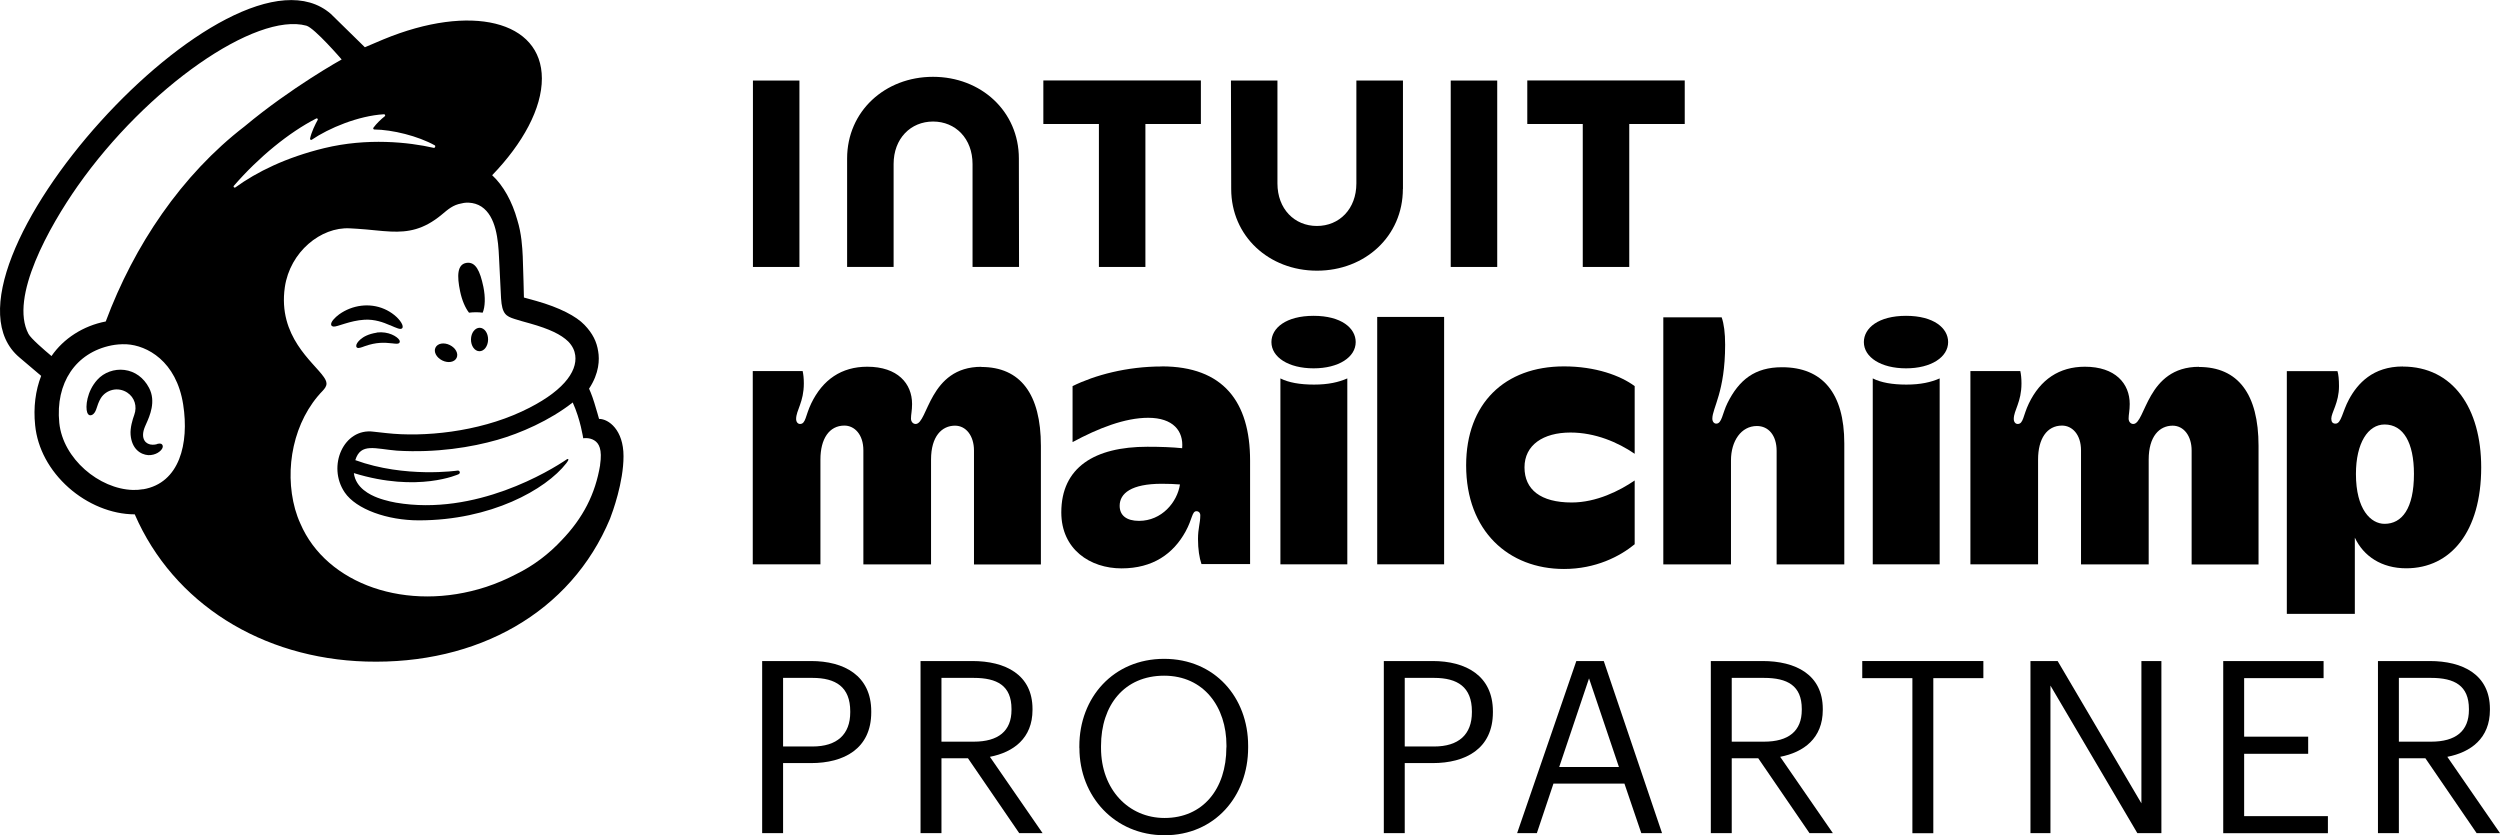
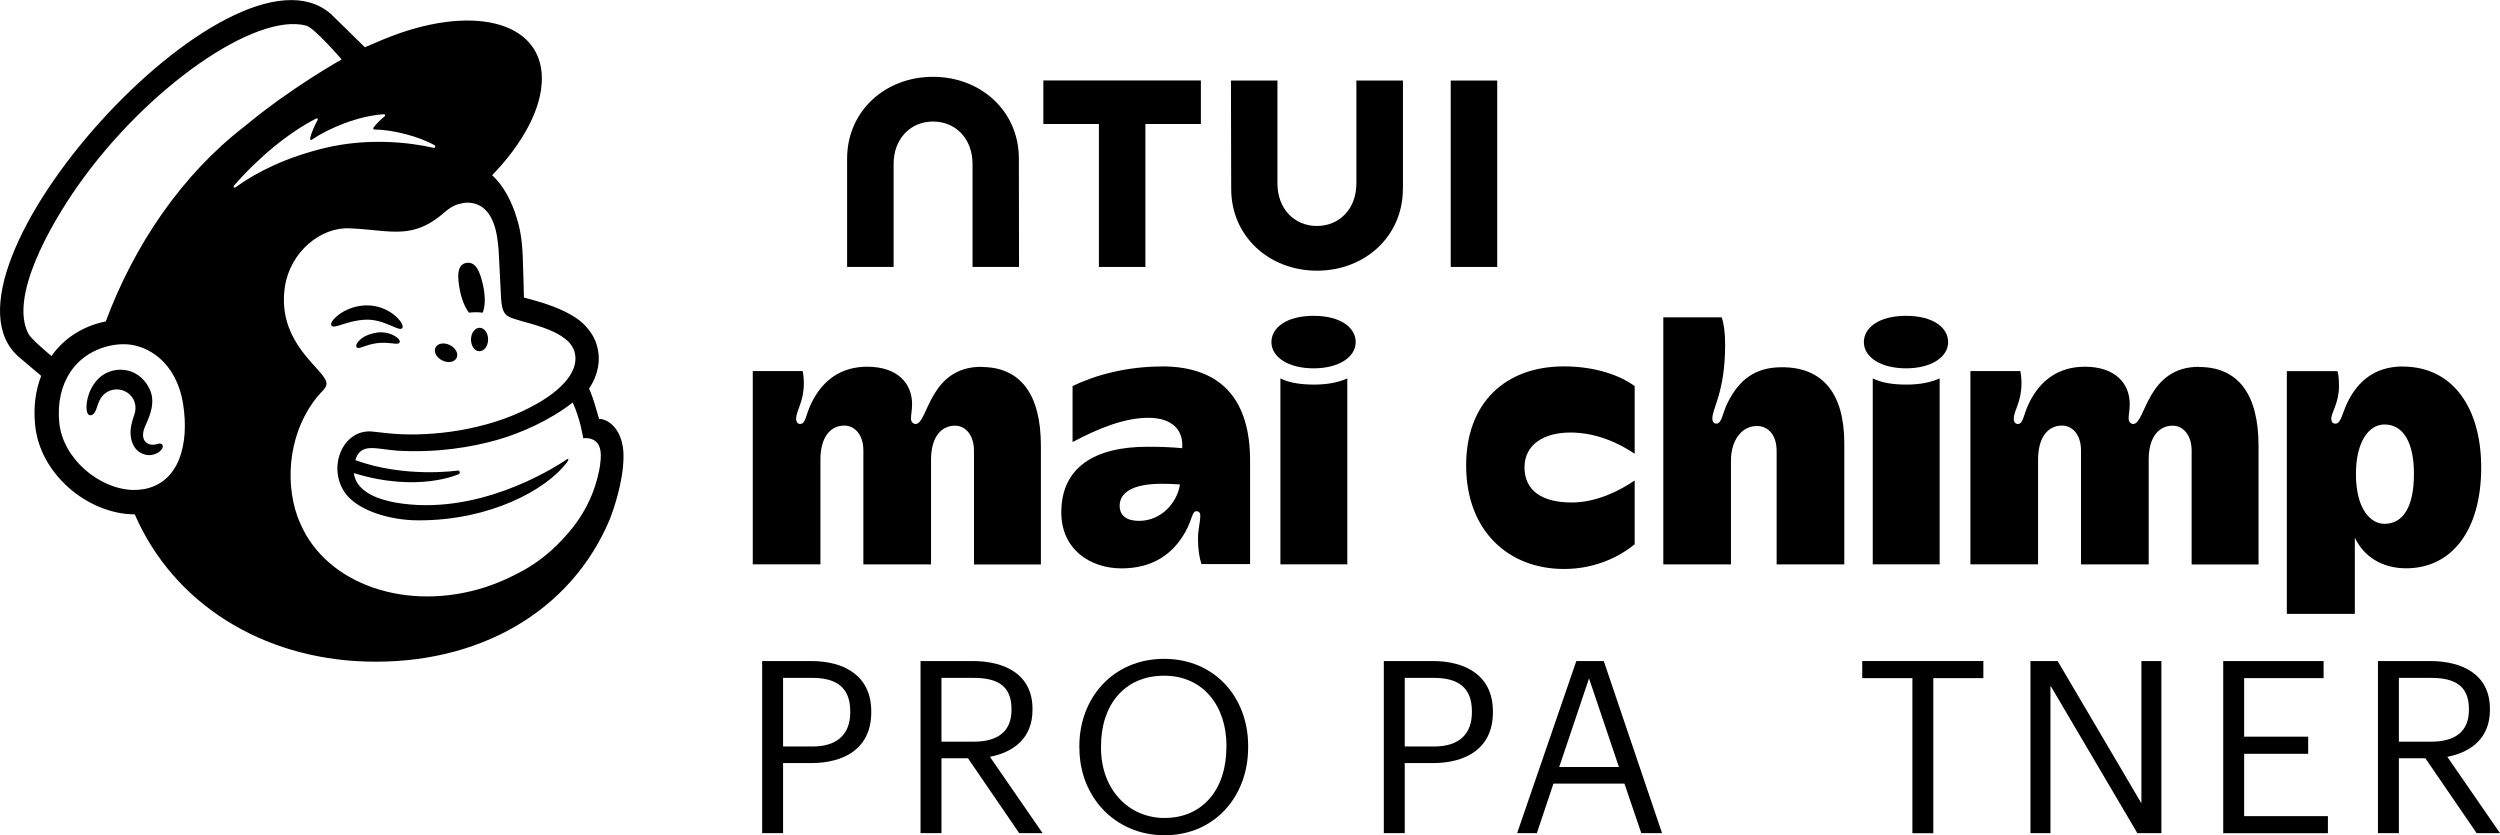
<svg xmlns="http://www.w3.org/2000/svg" id="Layer_1" data-name="Layer 1" viewBox="0 0 943.662 315.311">
  <defs>
    <clipPath id="clippath">
      <rect width="943.662" height="315.311" fill="none" stroke-width="0" />
    </clipPath>
  </defs>
  <g clip-path="url(#clippath)">
    <g>
-       <path d="M287.689,249.518h18.447c12.436,0,22.73,5.467,22.73,18.99v.351c0,13.811-10.358,19.182-22.73,19.182h-10.55v26.438h-7.897v-64.961ZM306.679,281.775c9.271,0,14.258-4.54,14.258-12.916v-.351c0-9.175-5.434-12.628-14.258-12.628h-11.093v25.895h11.093Z" fill="#000" stroke-width="0" />
+       <path d="M287.689,249.518h18.447c12.436,0,22.73,5.467,22.73,18.99v.351c0,13.811-10.358,19.182-22.73,19.182h-10.55v26.438h-7.897v-64.961ZM306.679,281.775c9.271,0,14.258-4.54,14.258-12.916v-.351c0-9.175-5.434-12.628-14.258-12.628h-11.093v25.895Z" fill="#000" stroke-width="0" />
      <path d="M347.471,249.518h19.534c12.435,0,22.73,5.083,22.73,18.095v.351c0,10.71-7.194,15.985-16.081,17.711l19.885,28.804h-8.824l-19.341-28.26h-10.006v28.26h-7.897v-64.961ZM367.548,279.953c9.271,0,14.258-3.996,14.258-11.989v-.351c0-8.824-5.435-11.733-14.258-11.733h-12.18v24.073h12.18Z" fill="#000" stroke-width="0" />
      <path d="M407.413,282.414v-.735c0-18.446,12.916-32.992,32.001-32.992s31.714,14.546,31.714,32.8v.735c0,18.351-12.628,33.056-31.522,33.056s-32.161-14.705-32.161-32.896l-.032.032ZM462.944,282.127v-.736c0-14.546-8.536-26.342-23.53-26.342s-23.817,11.093-23.817,26.534v.735c0,15.729,10.454,26.439,23.977,26.439,14.45,0,23.338-10.902,23.338-26.63h.032Z" fill="#000" stroke-width="0" />
      <path d="M522.342,249.518h18.446c12.436,0,22.73,5.467,22.73,18.99v.351c0,13.811-10.358,19.182-22.73,19.182h-10.549v26.438h-7.897v-64.961ZM541.332,281.775c9.271,0,14.258-4.54,14.258-12.916v-.351c0-9.175-5.435-12.628-14.258-12.628h-11.093v25.895h11.093Z" fill="#000" stroke-width="0" />
      <path d="M595.008,249.518h10.358l21.995,64.961h-7.833l-6.362-18.702h-26.79l-6.266,18.702h-7.448l22.346-64.961ZM588.55,289.511h22.538l-11.285-33.439-11.253,33.439Z" fill="#000" stroke-width="0" />
-       <path d="M645.775,249.518h19.533c12.436,0,22.73,5.083,22.73,18.095v.351c0,10.71-7.193,15.985-16.081,17.711l19.885,28.804h-8.823l-19.342-28.26h-10.006v28.26h-7.896v-64.961ZM665.851,279.953c9.271,0,14.258-3.996,14.258-11.989v-.351c0-8.824-5.434-11.733-14.258-11.733h-12.18v24.073h12.18Z" fill="#000" stroke-width="0" />
      <path d="M721.829,255.976h-18.894v-6.458h45.716v6.458h-18.894v58.535h-7.896v-58.535h-.032Z" fill="#000" stroke-width="0" />
      <path d="M766.426,249.518h10.262l31.617,53.708v-53.708h7.545v64.961h-9.079l-32.8-55.69v55.69h-7.545v-64.961Z" fill="#000" stroke-width="0" />
      <path d="M839.188,249.518h37.883v6.458h-29.987v22.091h24.168v6.457h-24.168v23.53h31.617v6.457h-39.513v-64.993Z" fill="#000" stroke-width="0" />
      <path d="M897.595,249.518h19.533c12.436,0,22.73,5.083,22.73,18.095v.351c0,10.71-7.193,15.985-16.08,17.711l19.884,28.804h-8.823l-19.341-28.26h-10.007v28.26h-7.896v-64.961ZM917.672,279.953c9.271,0,14.258-3.996,14.258-11.989v-.351c0-8.824-5.435-11.733-14.258-11.733h-12.181v24.073h12.181Z" fill="#000" stroke-width="0" />
      <path d="M177.012,118.029c1.823-.223,3.581-.223,5.179,0,.927-2.142,1.087-5.818.256-9.814-1.247-5.946-2.909-9.527-6.394-8.983-3.484.575-3.612,4.859-2.365,10.805.703,3.357,1.95,6.202,3.324,7.96v.032Z" fill="#000" stroke-width="0" />
      <path d="M147.185,122.729c2.494,1.087,3.996,1.822,4.604,1.183.383-.384.256-1.151-.32-2.11-1.215-2.014-3.74-4.028-6.426-5.179-5.466-2.366-11.988-1.567-17.039,2.046-1.663,1.215-3.229,2.909-3.005,3.932.064.32.319.575.895.671,1.375.16,6.17-2.269,11.669-2.589,3.9-.224,7.129.991,9.622,2.078v-.032Z" fill="#000" stroke-width="0" />
      <path d="M142.198,125.574c-3.229.511-5.019,1.566-6.17,2.557-.991.864-1.598,1.791-1.566,2.462,0,.32.128.512.255.576.16.127.32.191.544.191.735,0,2.366-.671,2.366-.671,4.507-1.598,7.48-1.407,10.421-1.087,1.631.192,2.398.288,2.75-.288.096-.16.224-.511-.096-1.023-.767-1.215-4.028-3.324-8.472-2.781l-.032.064Z" fill="#000" stroke-width="0" />
      <path d="M166.942,136.06c2.206,1.087,4.604.671,5.403-.959s-.352-3.772-2.557-4.859c-2.206-1.087-4.604-.672-5.403.959-.799,1.598.351,3.772,2.557,4.859Z" fill="#000" stroke-width="0" />
      <path d="M181.073,123.72c-1.791,0-3.261,1.918-3.293,4.38-.032,2.461,1.374,4.443,3.165,4.475,1.79.032,3.261-1.918,3.293-4.379.032-2.462-1.375-4.444-3.165-4.476Z" fill="#000" stroke-width="0" />
      <path d="M59.271,167.645c-.479.128-1.055.256-1.662.224-1.311,0-2.43-.575-3.037-1.534-.799-1.247-.767-3.101.128-5.243.128-.288.256-.608.416-.959,1.439-3.197,3.836-8.6,1.151-13.715-2.014-3.868-5.339-6.266-9.303-6.778-3.804-.479-7.736.927-10.23,3.709-3.964,4.348-4.571,10.294-3.804,12.372.288.767.703.991,1.023,1.023.671.096,1.662-.384,2.302-2.078.032-.128.096-.32.192-.544.288-.895.799-2.525,1.63-3.868,1.023-1.598,2.622-2.685,4.476-3.101,1.886-.415,3.836-.032,5.467,1.023,2.781,1.822,3.836,5.211,2.653,8.44-.607,1.662-1.598,4.859-1.375,7.513.448,5.307,3.708,7.448,6.65,7.672,2.845.096,4.859-1.502,5.371-2.685.288-.703.032-1.119-.128-1.311-.448-.543-1.183-.384-1.886-.224l-.032.064Z" fill="#000" stroke-width="0" />
      <path d="M226.117,158.119c-.096-.384-.831-2.974-1.79-6.107-.959-3.133-1.982-5.306-1.982-5.306,3.9-5.851,3.964-11.094,3.452-14.035-.543-3.676-2.078-6.809-5.179-10.038-3.069-3.229-9.367-6.554-18.222-9.047-1.023-.288-4.348-1.215-4.636-1.279,0-.192-.255-10.965-.447-15.569-.16-3.325-.448-8.568-2.046-13.683-1.918-6.937-5.275-13.043-9.495-16.912,11.573-11.988,18.798-25.224,18.766-36.541-.032-21.803-26.79-28.389-59.814-14.738-.032,0-6.937,2.941-7.001,2.973,0,0-12.628-12.404-12.82-12.564C87.339-27.557-30.275,103.164,7.321,134.909l8.216,6.969c-2.142,5.531-2.973,11.861-2.27,18.638.863,8.728,5.371,17.104,12.692,23.593,6.937,6.138,16.048,10.039,24.904,10.039,14.642,33.727,48.081,54.411,87.275,55.562,42.04,1.247,77.365-18.478,92.135-53.932.959-2.494,5.083-13.683,5.083-23.593s-5.626-14.066-9.207-14.066h-.032ZM54.06,184.653c-1.279.224-2.59.32-3.9.288-12.692-.352-26.406-11.765-27.781-25.32-1.503-14.993,6.138-26.534,19.725-29.252,1.63-.319,3.581-.511,5.691-.415,7.609.415,18.798,6.266,21.355,22.794,2.27,14.642-1.343,29.571-15.089,31.937v-.032ZM39.865,121.354c-8.44,1.631-15.889,6.426-20.428,13.044-2.717-2.27-7.801-6.65-8.696-8.376-7.257-13.779,7.928-40.601,18.542-55.754C55.562,32.864,96.61,4.54,115.632,9.687c3.101.863,13.331,12.756,13.331,12.756,0,0-19.021,10.55-36.636,25.256-23.753,18.286-41.688,44.853-52.429,73.688l-.032-.032ZM88.299,70.108c9.335-10.774,20.812-20.141,31.074-25.384.352-.192.736.192.544.543-.831,1.471-2.398,4.636-2.877,7.033-.064.384.319.671.639.448,6.394-4.348,17.519-9.047,27.27-9.623.415,0,.607.512.287.767-1.47,1.151-3.101,2.717-4.283,4.316-.192.256,0,.671.319.671,6.842.064,16.528,2.462,22.826,5.978.416.224.128,1.055-.352.959-9.526-2.174-25.127-3.836-41.336.096-14.45,3.517-25.511,8.983-33.567,14.834-.416.288-.895-.256-.576-.607l.032-.032ZM226.533,175.51c-1.823,11.061-6.522,20.044-14.418,28.292-4.796,5.179-10.646,9.687-17.328,12.948-3.548,1.854-7.321,3.484-11.317,4.795-29.795,9.719-60.293-.959-70.108-23.945-.799-1.726-1.438-3.548-1.982-5.434-4.188-15.154-.639-33.312,10.486-44.725.671-.735,1.375-1.599,1.375-2.654,0-.895-.576-1.854-1.055-2.525-3.901-5.627-17.36-15.249-14.674-33.855,1.95-13.363,13.619-22.794,24.52-22.219.927.032,1.854.096,2.749.16,4.732.288,8.856.895,12.724,1.055,6.522.288,12.372-.671,19.277-6.426,2.334-1.95,4.22-3.644,7.385-4.188.32-.064,1.151-.352,2.814-.288,1.694.096,3.292.543,4.763,1.502,5.563,3.708,6.33,12.66,6.618,19.213.159,3.741.607,12.787.767,15.378.352,5.946,1.918,6.777,5.083,7.8,1.79.576,3.421,1.023,5.85,1.694,7.353,2.078,11.701,4.156,14.45,6.842,1.631,1.694,2.398,3.452,2.622,5.179.863,6.33-4.924,14.13-20.205,21.227-16.72,7.769-37.02,9.719-51.022,8.152-1.087-.128-4.892-.543-4.924-.543-11.221-1.503-17.614,12.979-10.869,22.922,4.348,6.393,16.144,10.549,27.973,10.549,27.11,0,47.922-11.572,55.69-21.579.224-.287.256-.319.607-.895.384-.575.064-.895-.415-.575-6.33,4.316-34.463,21.515-64.514,16.368,0,0-3.644-.608-7.001-1.886-2.653-1.023-8.184-3.581-8.887-9.271,24.264,7.512,39.545.415,39.545.415.288-.128.48-.447.448-.735-.032-.384-.384-.671-.767-.639,0,0-19.885,2.941-38.683-3.933,2.046-6.649,7.481-4.251,15.729-3.58,14.834.895,28.133-1.279,37.947-4.092,8.504-2.43,19.693-7.257,28.389-14.098,2.941,6.425,3.964,13.522,3.964,13.522,0,0,2.27-.415,4.156.768,1.79,1.087,3.101,3.388,2.206,9.303h.032Z" fill="#000" stroke-width="0" />
      <path d="M370.425,138.458c-19.789,0-20.14,21.579-24.808,21.579-.991,0-1.758-.863-1.758-2.046,0-1.567.416-2.941.416-5.499,0-7.736-5.467-14.066-16.912-14.066-9.719,0-16.816,4.859-21.163,13.874-2.206,4.572-2.015,7.737-4.22,7.737-.832,0-1.471-.767-1.471-1.886,0-3.293,2.909-6.33,2.909-13.427,0-1.855-.16-3.389-.447-4.668h-18.83v72.954h25.543v-39.578c0-7.801,3.325-12.788,9.047-12.788,3.773,0,7.161,3.293,7.161,9.367v43.031h25.544v-39.578c0-8.76,4.06-12.788,9.047-12.788,4.188,0,7.161,3.869,7.161,9.367v43.031h25.256v-44.789c0-19.565-7.769-29.763-22.475-29.763v-.064Z" fill="#000" stroke-width="0" />
-       <path d="M545.104,119.628h-25.255v93.381h25.255v-93.381Z" fill="#000" stroke-width="0" />
      <path d="M553.416,175.67c0,24.808,16.048,39.098,36.924,39.098,11.957,0,21.1-4.732,26.694-9.335v-24.073c-5.658,3.868-14.418,8.312-23.785,8.312-11.7,0-17.806-4.859-17.806-13.267s7.033-13.139,17.359-13.139c9.335,0,17.934,3.708,24.232,8.024v-25.543c-5.338-3.965-14.737-7.449-26.694-7.449-22.378,0-36.924,14.002-36.924,37.34v.032Z" fill="#000" stroke-width="0" />
      <path d="M672.629,138.617c-10.262,0-16.209,4.764-20.588,13.555-1.918,3.901-2.078,7.737-4.22,7.737-.831,0-1.471-.767-1.471-1.886,0-4.028,4.827-10.071,4.827-27.877,0-4.476-.447-7.929-1.31-10.358h-22.027v93.253h25.543v-39.258c0-7.352,3.869-12.979,9.783-12.979,4.412,0,7.449,3.581,7.449,9.367v42.87h25.543v-45.683c0-19.054-8.312-28.741-23.497-28.741h-.032Z" fill="#000" stroke-width="0" />
      <path d="M906.962,138.33c-11.285,0-17.04,6.426-20.269,12.372-2.557,4.699-2.909,9.207-5.115,9.207-1.087,0-1.598-.64-1.598-1.886,0-2.238,2.909-6.042,2.909-12.244,0-2.526-.192-4.412-.576-5.691h-19.117v91.623h25.671v-28.772c3.261,6.969,10.07,11.573,19.405,11.573,16.816,0,28.293-13.875,28.293-38.075,0-22.347-10.646-38.075-29.635-38.075l.032-.032ZM900.088,197.728c-5.147,0-10.805-5.339-10.805-18.83,0-11.732,4.603-18.669,10.805-18.669,7.097,0,11.094,6.841,11.094,18.669,0,13.14-4.572,18.83-11.094,18.83Z" fill="#000" stroke-width="0" />
      <path d="M438.52,138.33c-13.204,0-25.256,3.261-33.664,7.417v21.131c9.783-5.275,19.789-9.175,28.549-9.175,9.398,0,13.395,4.955,12.819,11.477-3.804-.384-8.024-.544-13.107-.544-19.981,0-32.513,7.801-32.513,24.776,0,13.939,10.87,21.132,22.73,21.132s19.565-5.531,24.169-13.907c2.621-4.763,2.398-7.672,4.124-7.672.831,0,1.438.607,1.438,1.534,0,3.037-.863,4.828-.863,8.952,0,3.868.512,7.129,1.311,9.462h18.35v-39.066c0-22.186-10.134-35.549-33.375-35.549l.032.032ZM429.92,196.609c-4.732,0-7.289-2.078-7.289-5.69,0-4.7,4.412-8.312,15.889-8.312,2.525,0,4.827.096,6.873.256-1.023,6.713-6.873,13.746-15.473,13.746Z" fill="#000" stroke-width="0" />
      <path d="M529.567,71.323V30.403h-17.583v38.842c0,9.623-6.426,16.049-14.897,16.049s-14.898-6.426-14.898-16.049V30.403h-17.551l.096,40.92c0,17.839,14.258,30.851,32.384,30.851s32.417-13.012,32.417-30.851h.032Z" fill="#000" stroke-width="0" />
-       <path d="M597.437,100.766h17.551v-53.964h20.94v-16.432h-59.43v16.432h20.939v53.964Z" fill="#000" stroke-width="0" />
      <path d="M565.149,30.403h-17.551v70.364h17.551V30.403Z" fill="#000" stroke-width="0" />
      <path d="M414.798,100.766h17.551v-53.964h20.94v-16.432h-59.463v16.432h20.972v53.964Z" fill="#000" stroke-width="0" />
-       <path d="M301.756,65.6V30.403h-17.551v70.364h17.551v-35.166Z" fill="#000" stroke-width="0" />
      <path d="M337.305,61.924c0-9.623,6.426-16.048,14.898-16.048s14.898,6.426,14.898,16.048v38.842h17.551l-.064-40.92c0-17.839-14.291-30.85-32.417-30.85s-32.417,13.011-32.417,30.85v40.92h17.551v-38.842Z" fill="#000" stroke-width="0" />
      <path d="M830.044,138.458c-19.789,0-20.14,21.579-24.808,21.579-.991,0-1.758-.863-1.758-2.046,0-1.567.416-2.941.416-5.499,0-7.736-5.467-14.066-16.912-14.066-9.719,0-16.816,4.859-21.164,13.874-2.205,4.572-2.014,7.737-4.22,7.737-.831,0-1.47-.767-1.47-1.886,0-3.293,2.909-6.33,2.909-13.427,0-1.855-.16-3.389-.447-4.668h-18.83v72.954h25.543v-39.578c0-7.801,3.325-12.788,9.047-12.788,3.773,0,7.161,3.293,7.161,9.367v43.031h25.544v-39.578c0-8.76,4.06-12.788,9.047-12.788,4.188,0,7.161,3.869,7.161,9.367v43.031h25.256v-44.789c0-19.565-7.769-29.763-22.475-29.763v-.064Z" fill="#000" stroke-width="0" />
      <path d="M719.591,145.171c-5.339,0-9.591-.767-12.692-2.334v70.172h25.256v-70.172c-3.261,1.439-7.193,2.334-12.564,2.334Z" fill="#000" stroke-width="0" />
      <path d="M719.464,119.212c-10.422,0-15.921,4.604-15.921,9.911,0,5.722,6.458,9.91,15.921,9.91s15.888-4.22,15.888-9.91c0-5.307-5.467-9.911-15.888-9.911Z" fill="#000" stroke-width="0" />
      <path d="M495.999,145.171c-5.338,0-9.59-.767-12.691-2.334v70.172h25.255v-70.172c-3.261,1.439-7.193,2.334-12.564,2.334Z" fill="#000" stroke-width="0" />
      <path d="M495.84,119.212c-10.422,0-15.921,4.604-15.921,9.911,0,5.722,6.458,9.91,15.921,9.91s15.888-4.22,15.888-9.91c0-5.307-5.466-9.911-15.888-9.911Z" fill="#000" stroke-width="0" />
    </g>
  </g>
</svg>